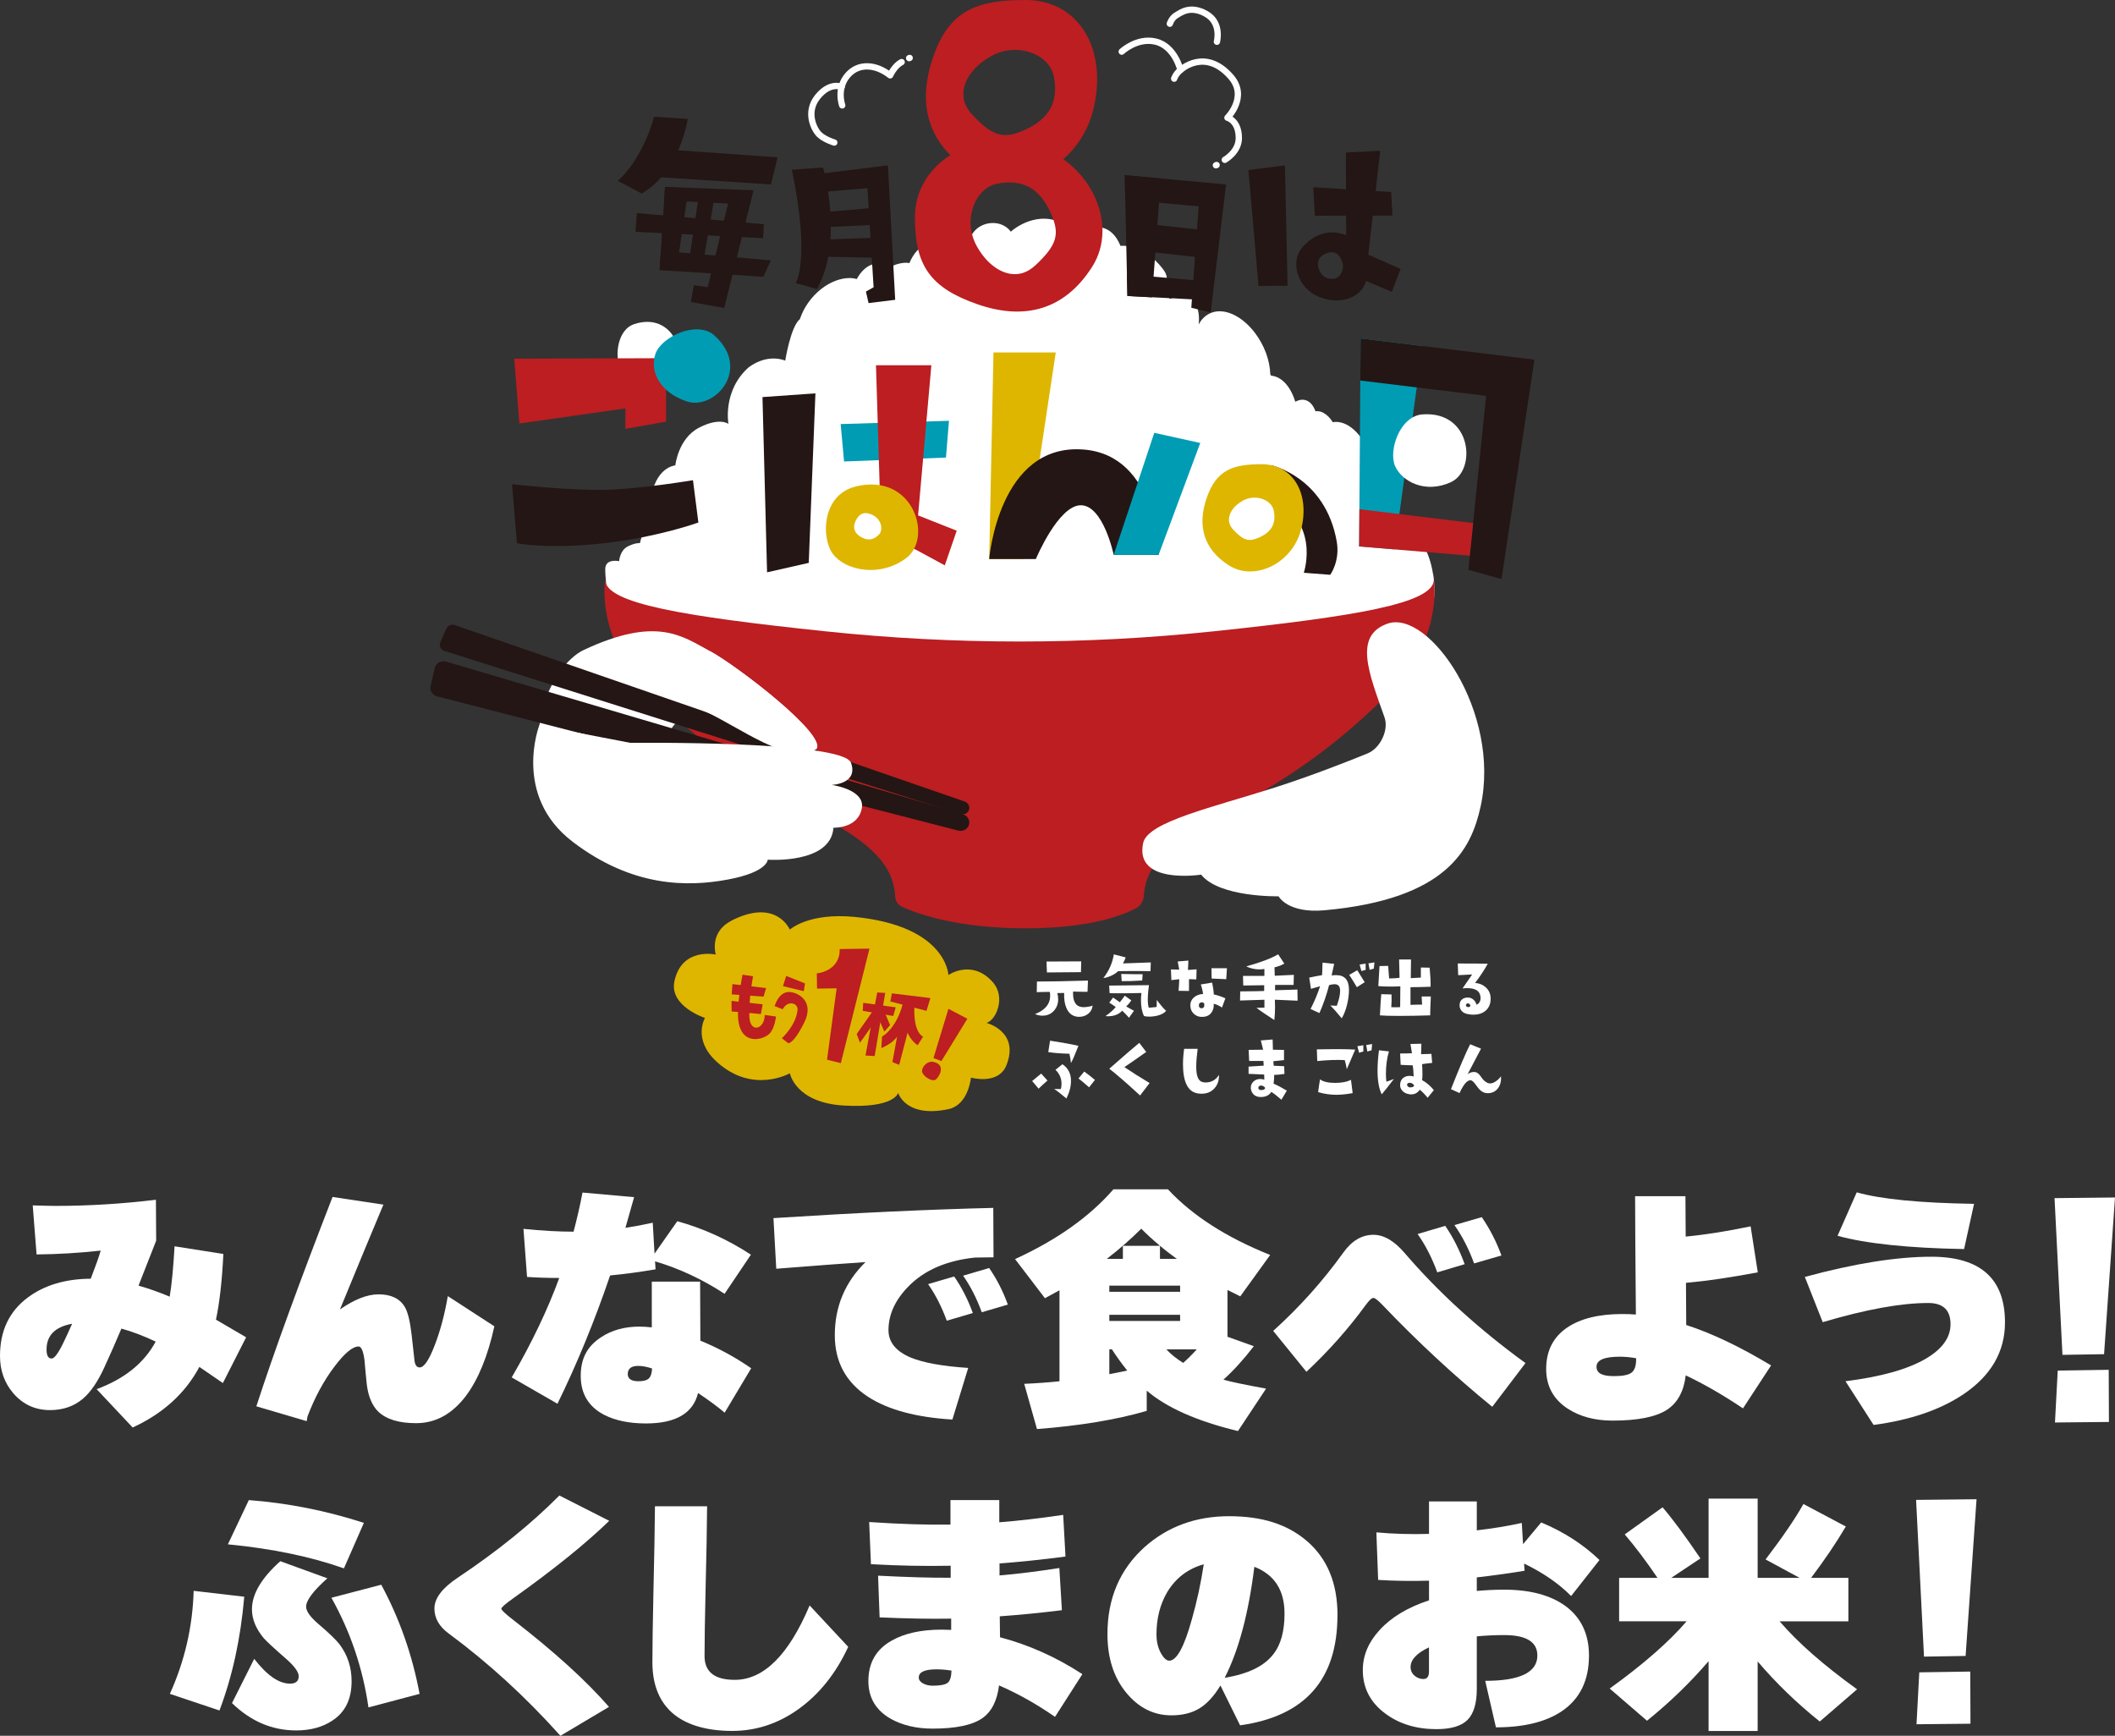
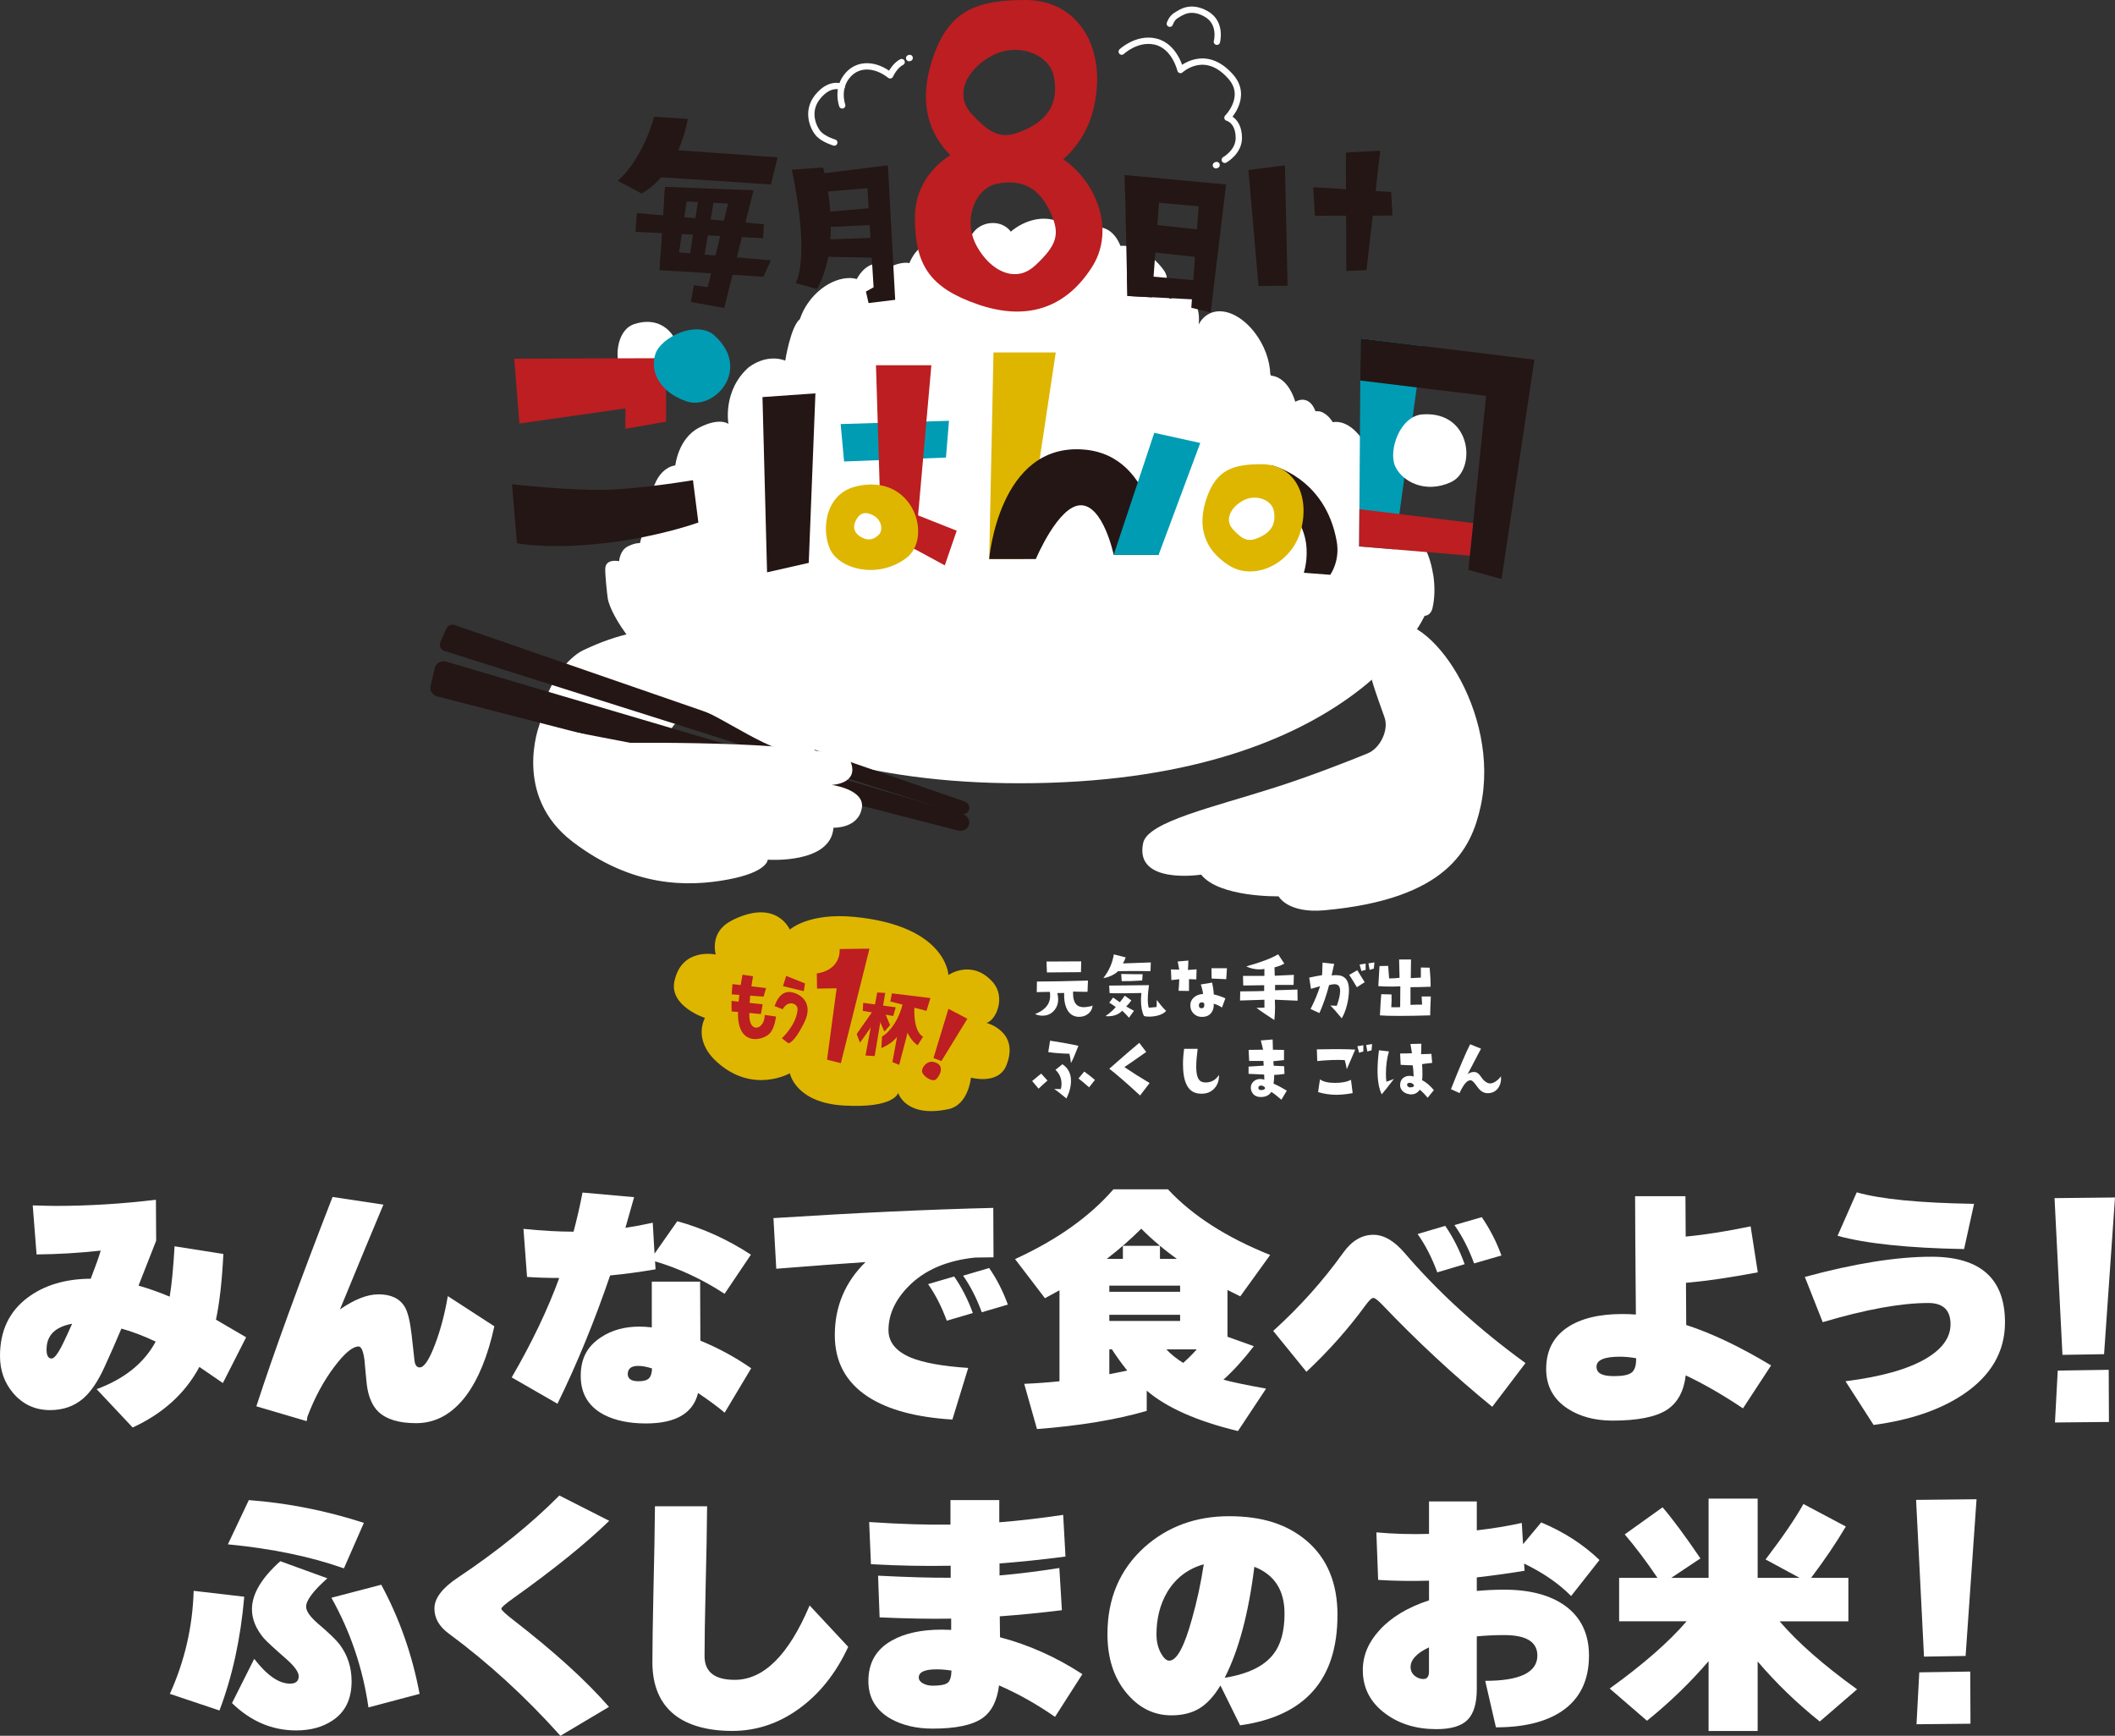
<svg xmlns="http://www.w3.org/2000/svg" id="_レイヤー_2" data-name="レイヤー 2" viewBox="0 0 595.76 488.94">
  <rect x="0" y="0" width="595.76" height="488.94" fill="#333333" stroke="none" />
  <defs>
    <style>
      .cls-1 {
        fill: #231614;
      }

      .cls-1, .cls-2, .cls-3, .cls-4, .cls-5 {
        stroke-width: 0px;
      }

      .cls-2 {
        fill: #009cb4;
      }

      .cls-3 {
        fill: #fff;
      }

      .cls-6 {
        fill: none;
        stroke: #fff;
        stroke-linecap: round;
        stroke-linejoin: round;
        stroke-width: 1.78px;
      }

      .cls-4 {
        fill: #bc1e21;
      }

      .cls-5 {
        fill: #deb600;
      }
    </style>
  </defs>
  <g id="_レイヤー_2-2" data-name=" レイヤー 2">
    <g id="_レイヤー_1-2" data-name=" レイヤー 1-2">
      <path class="cls-3" d="m403.67,161.74c-1.19-7.72-5.16-13.17-9.56-13.17-.42,0-.82.05-1.24.15-.38.1-.74.23-1.05.42,0,0-.02-.02-.05-.03.99-3.39.77-6.7-.65-9.19-.35-.6-.77-1.14-1.27-1.62-.08-.45-.2-.89-.33-1.3-.52-1.45-1.24-2.24-1.95-2.64,0-.13-.02-.27-.03-.38-.22-1.55-.57-3.12-1.1-4.66-2.11-6.27-6.15-10.48-10.09-10.48-.32,0-.63.03-.94.08-.7-1.17-1.59-2.06-2.61-2.62-.38-.22-.99-.48-1.72-.48-.15,0-.33,0-.53.03-.08-.22-.18-.45-.28-.67-1.04-2.26-2.57-2.59-3.39-2.59-.58,0-1.19.17-1.72.43-.1.07-.2.1-.3.15-1.3-4.26-3.76-7-6.67-7.34-.05,0-.12,0-.17-.02-.07-.13-.13-.28-.2-.42-.12-3.91-1.7-8.19-4.33-11.63-2.89-3.81-6.62-6.08-9.94-6.08-2.01,0-3.76.84-5.06,2.41-.33.42-.6.84-.8,1.25h-.03c.23-2.21-.07-4.28-.94-6-1.02-2.06-2.39-2.49-3.36-2.49-.63,0-1.29.18-1.87.52-.37.18-1.44.75-1.99.75h-.03c-1.47-1.84-1.44-2.11-1.27-2.96,0-.12.07-.23.07-.35.7-1.69.57-3.26-.42-4.65-.84-1.19-1.84-2.29-2.96-3.27-2.69-2.36-5.71-3.66-8.52-3.66-.25,0-.5,0-.75.03-.97-2.44-2.49-4.18-4.34-4.88-.6-.23-1.24-.35-1.89-.35-2.32,0-4.63,1.52-6.52,4.09-.05-.13-.08-.27-.12-.4-1.22-3.83-4.46-6.12-8.71-6.12-1.99,0-4.13.53-6.13,1.54-1.15.57-2.21,1.29-3.19,2.11-1.15-1.62-3.27-2.62-5.66-2.41-3.46.3-6.12,3.01-5.95,6.02.03.53.17,1.04.37,1.5-.35.25-.72.45-1.04.74-.4-.28-.84-.5-1.29-.67-.28-.1-.72-.22-1.25-.22-.79,0-1.5.27-2.11.79-.25-.08-.53-.13-.85-.13-.22,0-.45.03-.74.08-.32.08-.65.22-.99.32-.23-.79-.6-1.45-1.14-1.92-1.95-1.75-5.16-.3-7.18,3.26-.28.48-.5,1-.72,1.5-.28-.03-.55-.1-.84-.1-1.52,0-3.12.43-4.63,1.24-.45.25-.89.55-1.3.85-.2-.38-.43-.72-.74-1-1.95-1.75-5.18-.3-7.18,3.26-.05.07-.08.15-.12.23-.65-.17-1.32-.27-2.04-.27-2.57,0-5.4,1.07-7.92,3.02-2.84,2.21-5,5.26-6.08,8.54-2.62,2.12-4.13,11.71-4.13,11.71,0,0-4.65-2.21-10.24,1.82-7.5,6.62-5.76,15.99-5.76,15.99,0,0-2.49-1.95-8.34,1.1-5.85,3.06-6.62,10.59-6.62,10.59,0,0-5.8.37-6.95,10.04-.4,3.39,1.29,7.18,1.29,7.18,0,0-2.29.72-3.26,1.94-.72.89-1.04,2.74-1.04,2.74,0,0-1.24-.18-3.46.94s-2.41,4.14-2.41,4.14c0,0-3.91-.87-3.91,2.24-.05,1.49.47,6.68.72,8.34,1.6,8.84,29.39,51.98,115.99,51.98,93.35,0,114.09-47.17,114.09-47.17,1,0,1.89-.84,2.19-2.04.72-2.96.74-6.4.22-9.67l-.03-.03Z" />
-       <path class="cls-4" d="m403.89,163.28c0,6.72-22.24,10.36-62.04,14.55-36.34,3.83-73,3.83-109.34,0-39.82-4.19-62.04-7.84-62.04-14.55,0,0-2.87,16.51,12.55,31.9,15.42,15.39,29.41,24.91,48.05,34.7,17.16,9.02,20.65,15.66,21.1,22.77.08,1.2.79,2.27,1.89,2.77,4.16,1.9,15.51,6.07,34.82,6.07,17.93,0,27.24-3.59,31.06-5.63,1.27-.67,2.14-1.94,2.24-3.36.48-7.05,4.04-13.67,21.1-22.62,18.65-9.79,32.63-19.32,48.05-34.7,15.42-15.39,12.55-31.9,12.55-31.9h0Z" />
      <path class="cls-1" d="m196.72,147.17l-1.52-11.91s-14.75,2.49-24.75,2.72-26.22-1.57-26.22-1.57l1.39,16.61s8.87,1.79,24.5,0c15.61-1.79,26.62-5.85,26.62-5.85h-.02Z" />
      <path class="cls-3" d="m178.57,91.33c-5.06,1.7-5.7,10.36-3.19,13.47,2.51,3.12,8.52,4.56,13.72.37s.67-17.61-10.53-13.85v.02Z" />
      <polygon class="cls-4" points="187.63 100.89 144.84 101.04 146.31 119.3 176.17 115.04 176.17 120.79 187.63 118.77 187.63 100.89" />
      <path class="cls-2" d="m201.3,94.54c-4.95-4.46-15.04.37-16.66,5.1-1.62,4.73.85,10.69,8.72,13.4,7.87,2.71,18.43-8.99,7.94-18.48v-.02Z" />
      <polygon class="cls-1" points="214.78 111.85 229.69 110.8 227.81 158.55 216.07 161.21 214.78 111.85" />
      <polygon class="cls-2" points="236.8 119.45 237.76 129.99 266.46 128.89 267.31 118.53 236.8 119.45" />
      <polygon class="cls-4" points="246.75 102.88 262.35 102.88 257.76 154.76 248.17 149.51 246.75 102.88" />
      <polygon class="cls-4" points="253.93 143.33 269.49 149.49 266.13 159.25 248.17 149.51 253.93 143.33" />
      <path class="cls-5" d="m241.08,137.03c-9.62,2.32-9.84,14.49-6.45,19.03s13.07,6.8,20.64,1.14c7.59-5.65,2.11-24.13-14.2-20.18l.02.02Z" />
      <path class="cls-3" d="m242.18,151.05c-1.65-1.09-2.17-2.82-.79-5s3.33-1.57,4.66-.85c1.82.99,2.46,2.96,2.11,4.31-.12.48-.35.89-.7,1.2-1.62,1.54-3.29,1.64-5.28.33Z" />
      <polygon class="cls-5" points="279.85 99.27 297.39 99.27 288.62 157.46 278.64 157.46 279.85 99.27" />
      <path class="cls-1" d="m278.64,157.46s2.67-32.68,26.55-30.84c20.94,1.62,21.19,29.67,21.19,29.67h-12.67s-2.92-13.97-9.26-13.97-12.67,15.15-12.67,15.15h-13.15v-.02Z" />
      <polygon class="cls-2" points="325.14 121.92 338.09 124.78 326.36 156.29 313.7 156.29 325.14 121.92" />
      <path class="cls-1" d="m358.04,131.03s15.31,3.33,18.5,21.52c.97,5.56-1.84,9.36-1.84,9.36l-7.44-.57s5.18-15.22-10.61-21.67l1.4-8.66-.02.02Z" />
      <path class="cls-5" d="m355.32,130.75c8.96,0,13.73,8.37,11.19,18.35-2.46,9.67-13.15,14.74-20.35,10.16s-8.96-11.25-6.23-19.08c2.72-7.84,7.4-9.42,15.37-9.42h.02Z" />
      <path class="cls-3" d="m357.78,141.92c.55.58.9,1.25,1.04,2.01.67,3.54-.65,5.91-4.14,7.47-2.92,1.3-4.43.85-7.27-2.17-.99-1.05-1.39-2.22-1.19-3.49.27-1.75,1.72-3.51,3.86-4.7,2.92-1.62,6.17-.75,7.7.89h0Z" />
      <polygon class="cls-2" points="383.26 95.34 400.67 97.46 392.81 154.76 382.84 153.92 383.26 95.34" />
      <polygon class="cls-1" points="383.26 95.34 432.21 101.31 422.96 163.1 413.62 160.51 418.61 111.51 383.17 107.19 383.26 95.34" />
      <polygon class="cls-4" points="382.92 143.43 382.84 153.92 414.02 156.53 414.97 147.34 382.92 143.43" />
      <path class="cls-3" d="m408.72,135.81c-7.22,3.31-13.73-.12-15.72-4.46-1.99-4.33,1.29-14.14,7.64-14.62,14.04-1.07,15.32,15.77,8.09,19.06v.02Z" />
      <path class="cls-4" d="m288.93,0c-13.52,0-21.44,2.69-26.05,15.96-4.61,13.27-1.65,24.56,10.56,32.33,12.2,7.77,30.31-.8,34.47-17.19,4.29-16.91-3.81-31.1-18.98-31.1Zm-.43,36.66c-5.9,2.62-8.91,1.72-14.65-4.38-1.99-2.11-2.79-4.48-2.39-7.02.55-3.54,3.46-7.08,7.79-9.47,5.91-3.27,12.41-1.52,15.52,1.8,1.1,1.17,1.8,2.52,2.09,4.03,1.35,7.12-1.3,11.9-8.37,15.05l.02-.02Z" />
      <path class="cls-4" d="m290.44,40.67c-16.91-4.29-32.73,5.45-32.73,20.62,0,13.52,4.34,19.78,17.61,24.41,13.27,4.61,24.56,1.65,32.33-10.56,7.77-12.2-.8-30.31-17.19-34.47h-.02Zm1.19,34.07c-2.11,1.99-4.48,2.79-7.02,2.39-3.54-.55-7.08-3.46-9.47-7.79-3.27-5.91-1.52-12.41,1.8-15.52,1.17-1.1,2.52-1.8,4.03-2.09,7.12-1.35,11.9,1.3,15.05,8.37,2.62,5.9,1.72,8.91-4.38,14.65l-.02-.02Z" />
      <polygon class="cls-1" points="316.82 49.34 326.98 50.28 324.51 83.76 317.57 83.38 316.82 49.34" />
      <polygon class="cls-1" points="322.17 62.98 338.53 64.76 338.76 72.6 322.39 70.8 322.17 62.98" />
      <polygon class="cls-1" points="316.82 49.34 345.36 51.96 341.03 88.02 335.57 86.69 337.64 58.13 316.97 56.23 316.82 49.34" />
      <polygon class="cls-1" points="317.44 77.28 317.57 83.38 336.49 84.35 336.87 78.98 317.44 77.28" />
      <polygon class="cls-1" points="351.66 47.89 361.95 46.58 362.69 80.49 354.5 80.54 351.66 47.89" />
      <polygon class="cls-1" points="369.92 52.73 370.37 60.77 392.23 60.72 391.86 54.09 369.92 52.73" />
      <polygon class="cls-1" points="379.11 42.98 388.79 42.46 384.91 76.08 379.23 76.33 379.11 42.98" />
-       <polygon class="cls-1" points="382.87 70.63 394.52 75.76 392.05 82.21 380.82 77.46 382.87 70.63" />
-       <path class="cls-1" d="m385.03,78.05c.7-5.11-.03-8.89-4.81-11.33s-9.81-1.22-13.38,2.97c-3.58,4.21-1.29,11.5,4.7,13.94,6.17,2.51,12.7.15,13.48-5.58h.02Zm-13.63-2.59c-.53-1.87.18-3.48,2.59-4.23s3.48.94,4.01,2.32c.74,1.89-.07,3.76-1.17,4.54-.4.28-.84.43-1.29.45-2.17.12-3.49-.89-4.14-3.11v.02Z" />
      <path class="cls-1" d="m184.25,32.88l9.49.62s-2.11,14.65-12.98,21.02l-6.73-3.59s6.62-5.33,10.24-18.05h-.02Z" />
      <polygon class="cls-1" points="188.35 42.14 219.03 44.33 217.17 51.95 184.79 49.84 188.35 42.14" />
      <polygon class="cls-1" points="187.33 52.65 185.81 76.06 190.49 76.38 193.96 53.08 187.33 52.65" />
      <polygon class="cls-1" points="187.33 52.65 212.26 53.6 204 86.75 194.6 85.06 195.45 80.35 199.36 80.89 205.09 57.34 187.08 56.44 187.33 52.65" />
      <polygon class="cls-1" points="179.38 60.02 215.18 63.16 214.93 67.09 179.02 65.3 179.38 60.02" />
      <polygon class="cls-1" points="197.02 53.97 201.48 54.25 197.91 74.94 193.91 74.69 197.02 53.97" />
      <polygon class="cls-1" points="186.16 70.65 217.14 73.34 215.03 77.96 185.81 76.06 186.16 70.65" />
      <path class="cls-1" d="m223.04,47.8l8.81-.62s5.91,20.7-1.74,34.24l-5.97-1.69s4.24-6.53-1.1-31.93Z" />
      <polygon class="cls-1" points="226.03 49.56 250.1 46.57 252.16 84.45 244.66 85.37 243.92 82.12 246.08 80.92 244.34 53 228.11 54.37 226.03 49.56" />
      <polygon class="cls-1" points="230.87 59.87 246.18 58.53 246.08 63.33 230.94 64.06 230.87 59.87" />
      <polygon class="cls-1" points="230.22 67.55 247.21 66.94 247.11 72.6 230.34 72.27 230.22 67.55" />
      <path class="cls-3" d="m189.05,205.34c-3.84,6.38,5.56,14.29,5.56,14.29l-43.29-2.89s-.82-1.77.62-12.41c1.62-12.05,8.29-19.27,12.4-21.2,20.62-9.69,27.79-3.98,35.64.28,7.85,4.26,33.63,24.01,29.78,27.74-3.84,3.73-25.56-6.02-29.51-8.05-3.94-2.06-8.61-2.06-11.19,2.26Z" />
      <path class="cls-1" d="m273.03,227.54h0c0-.79-.53-1.5-1.32-1.77l-143.56-49.68c-.97-.33-2.02.1-2.42.99l-1.7,3.83c-.43.99.12,2.12,1.19,2.46l145.25,45.93c1.27.4,2.57-.48,2.57-1.75Z" />
      <path class="cls-3" d="m199.96,183.4c7.87,4.26,34.17,24.63,29.78,27.74-6.83,4.83-22.07-6.65-30.81-10.59-2.36-1.07-5.63-2.21-5.63-2.21" />
      <path class="cls-1" d="m271.24,229.36l-145.53-42.98c-1.42-.42-2.91.38-3.22,1.75l-1.2,5.15c-.3,1.27.52,2.54,1.84,2.87l146.75,37.8c1.24.32,2.51-.28,2.97-1.39h0c.55-1.3-.2-2.77-1.62-3.19l.02-.02Z" />
      <path class="cls-3" d="m161.26,237.08c16.98,12.97,32.62,12.75,43.81,10.66,11.19-2.09,11.19-5.58,11.19-5.58,0,0,17.79,1.3,18.51-9.01,0,0,7.03.3,8-5.58.87-5.23-8.5-6.48-8.5-6.48,0,0,7.54-.22,5.46-6.2-2.17-6.32-62.19-5.65-62.19-5.65l-25.63-4.93s-7.64,19.78,9.34,32.75v.02Z" />
      <path class="cls-3" d="m385.29,212.19c3.49-1.44,5.97-6.55,4.71-10.11-4.46-12.6-8.77-23.04.87-26.42,11.56-4.04,32.05,24.93,26.18,51.58-2.64,11.98-9.47,26.05-43.98,29.17-10.38.94-12.92-3.94-12.92-3.94,0,0-16.66.37-21.81-6.1,0,0-18.95,2.97-16.32-8.96,1.32-5.97,20.05-10.11,37.18-15.61,10.29-3.31,20-7.12,26.12-9.62h-.03Z" />
      <path class="cls-6" d="m235,40.15s-2.76-.82-4.24-2.27-3.93-6.33-.42-10.63,6.73-2.77,6.73-2.77" />
      <path class="cls-6" d="m237.24,29.69s-1.79-4.85,1.7-8.67c2.92-3.21,7.62-3.06,11.8.2,0,0,1.2-2.71,3.24-3.73" />
      <line class="cls-6" x1="256.09" y1="16.37" x2="256.24" y2="16.32" />
      <path class="cls-6" d="m315.97,14.54s4.26-4.03,9.47-2.84c5.5,1.25,7.08,8.02,7.08,8.02,0,0,6.87-6.43,14.17,1.89,5,5.68-.94,11.55-.94,11.55,0,0,3.19.74,3.21,5.71,0,3.96-3.96,6.15-3.96,6.15" />
      <path class="cls-6" d="m329.52,6.68s.5-1.59,1.77-2.34,3.96-2.96,8.45-.43,3.04,7.85,3.04,7.85" />
-       <path class="cls-6" d="m330.74,22.16s.37-1.27,1.79-2.46" />
      <path class="cls-6" d="m342.7,46.48s.05,0-.2.07" />
      <path class="cls-5" d="m205.94,259.37c12.78-6.55,16.53,2.49,16.53,2.49,0,0,5.25-4.86,18.28-3.58,25.95,2.56,26.4,16.36,26.4,16.36,0,0,6.63-4.59,12.48,1.99,3.78,4.24.97,10.69-1.72,11.51,0,0,9.39,2.41,5.58,11.93-2.27,5.66-9.99,3.48-9.99,3.48,0,0-.65,7.7-6.4,8.89-12.05,2.52-14.1-4.59-14.1-4.59,0,0-.99,4.39-15.32,3.56-13.65-.79-15.19-9.09-15.19-9.09,0,0-10.49,6.02-20.64-3.27-6.85-6.28-3.27-12.31-3.27-12.31,0,0-10.08-3.27-8.61-10.31,2.04-9.71,11.65-7.55,11.65-7.55,0,0-1.92-6.27,4.33-9.47v-.02Z" />
      <polygon class="cls-4" points="226.76 277.02 226.41 279.2 220.55 277.78 221.46 274.89 226.76 277.02" />
      <path class="cls-4" d="m218.21,283.4s1.15-4.33,4.46-3.96c2.12.23,6.9,2.57,3.83,8.69-3.07,6.12-4.48,5.71-4.48,5.71l-1.8-1.39s3.96-3.51,4.44-7.94c.22-1.92-2.72-2.96-4.19-.22l-2.29-.89.03-.02Z" />
      <path class="cls-4" d="m235.68,278.39l-5.53.08-.07-4.29s6.55-.5,6.45-6.85l8.39-.12-8.07,32.26-3.89-.97,2.71-20.12h.02Z" />
      <path class="cls-4" d="m262.94,299.12c3.48.77,1.82,3.93.74,4.9s-4.04-1.05-3.96-2.39,1.62-2.86,3.22-2.51Z" />
      <polygon class="cls-4" points="262.94 298.04 265.19 298.87 272.49 286.96 267.16 284.17 262.94 298.04" />
      <polygon class="cls-4" points="243.02 284.74 243.15 282.48 252.31 283.75 251.61 286.19 243.02 284.74" />
      <polygon class="cls-4" points="247.1 279.56 249.35 279.69 246.38 297.47 243.8 297.32 246.38 283.4 247.1 279.56" />
      <polygon class="cls-4" points="247.88 285.72 242.25 293.71 241.31 291.27 246.59 283.75 247.88 285.72" />
      <polygon class="cls-4" points="246.76 285.27 248.65 283.87 250.72 288.75 249.12 290.57 246.76 285.27" />
      <polygon class="cls-4" points="251.24 279.81 250.79 282.1 260.98 284.74 262.08 281.14 251.24 279.81" />
      <path class="cls-4" d="m254.21,282.98l3.33.87s-2.89,6.98-6.4,9.74c-1.2.94-2.87,1.65-2.87,1.65l.18-3.26s1.37-.67,2.97-2.86c2.09-2.84,2.79-6.15,2.79-6.15h0Z" />
      <polygon class="cls-4" points="254.6 281.76 257.89 282.3 253.29 299.94 251.37 299.17 254.6 281.76" />
      <path class="cls-4" d="m254.53,282.1l3.14-.07s-.97,8.15,2.34,9.98l-1.52,2.41s-5.01-2.84-3.96-12.31h0Z" />
      <polygon class="cls-4" points="206.11 280.09 206.31 277.2 215.8 278.32 215.08 280.73 206.11 280.09" />
      <polygon class="cls-4" points="206.08 284.9 206.06 281.93 214.83 282.9 214.33 285.64 206.08 284.9" />
      <path class="cls-4" d="m209.15,274.54l2.97.47s-1.25,6.35-1.04,11.43c.2,4.61,4.26,3.59,4.34-.55l3.16.45s-.27,3.02-1.69,4.68-7.4,3.69-8.77-2.69c-.9-4.21,1.04-13.77,1.04-13.77l-.02-.02Z" />
      <path class="cls-3" d="m307.77,283.23c-.07.94-.48,1.72-1.25,2.34-.72.57-1.55.85-2.54.85-.27,0-.5,0-.7-.05-1.35-.22-2.34-1.07-2.94-2.56-.47-1.15-.65-2.52-.58-4.11.1,0,.03,0-.2,0s-.53.02-.87.02h-.87c.17.6.25,1.19.25,1.75,0,1.3-.42,2.39-1.24,3.29-.82.89-1.89,1.34-3.19,1.34-.69,0-1.39-.15-2.09-.45,2.84-1.12,4.26-2.82,4.26-5.1,0-.37-.03-.74-.08-1.15-1.45,0-2.69.03-3.69.07l.05-2.99c3.34,0,8.14-.08,14.37-.27l-.12,3.16c-1.57,0-2.92,0-4.06-.07,0,.15-.02.33-.02.57,0,2.56,1,3.84,3.02,3.84.3,0,.72-.05,1.27-.13.63-.1,1.04-.22,1.2-.35h.02Zm-3.21-12.41l-.07,3.02-9.59.08-.12-3.07,9.77-.05v.02Z" />
      <path class="cls-3" d="m324.16,271.1l-.08,2.44c-4.06-.03-7.12-.02-9.17.02-.35.43-.99.85-1.9,1.29-.87.38-1.6.6-2.21.65,1.6-2.06,2.57-4.26,2.94-6.67l3.34.85c-.18.58-.43,1.15-.77,1.7l7.85-.28Zm-4.75,13.63l-1.39,1.95c-.4-.47-1.04-1.14-1.9-1.99-.99,1.05-2.31,1.57-3.98,1.57-.28,0-.53,0-.74-.05,1.12-.77,2.09-1.6,2.89-2.54-.5-.37-1.1-.79-1.82-1.24l1.07-1.44c.79.57,1.42,1,1.9,1.32.6-.75,1.07-1.35,1.39-1.84l1.85,1.32c-.37.57-.85,1.14-1.45,1.72l2.16,1.19.02.02Zm9.07,0c-.43.55-1.17.99-2.21,1.29-.84.23-1.7.35-2.61.35-.62,0-1.09-.07-1.42-.18-.57-1.17-.85-2.66-.85-4.46,0-.74.05-1.4.13-2.02-2.62.07-4.76.08-6.4.08-1.07,0-1.92,0-2.56-.05l-.13-2.12,11.21-.12-.18,1.5c-.1.92-.15,1.75-.15,2.49,0,.95.08,1.74.27,2.36.27,0,1-.07,2.22-.2l.05-1.99c.99,1.35,1.85,2.37,2.61,3.07h.02Zm-6.62-10.31l-.12,1.75-.65.05c-1.94.13-3.66.18-5.13.15l-.13-2.02c2.91.07,4.93.08,6.03.07h0Z" />
      <path class="cls-3" d="m337.06,273.06l-.08,2.82-2.06-.07v3.33l-2.94-.05c.1-1.2.17-2.29.2-3.26-1.15.15-1.89.23-2.22.25l-.13-3.01,2.34.05-.43-2.29,3.01-.25-.12,2.64,2.44-.18v.02Zm8.1,8.17l-.94,2.57c-.92-.6-1.7-.94-2.34-1.04.08.92-.12,1.72-.6,2.42-.65.94-1.7,1.35-3.12,1.24-.74-.07-1.37-.37-1.92-.9-.62-.6-.92-1.35-.94-2.24-.03-.9.28-1.65.94-2.27s1.52-.95,2.64-1.04c-.07-.7-.27-1.59-.63-2.67l3.19-.52c.25,1.19.42,2.29.47,3.33,1.07.23,2.16.6,3.27,1.1l-.02.02Zm-5.93,2.01c.08-.6-.15-.9-.72-.9-.5.05-.79.3-.8.77-.03.45.12.74.45.85.1.03.22.05.32.05.43,0,.69-.25.77-.77h-.02Zm6.38-10.51l-.2,3.09c-1.3-.05-2.67-.1-4.11-.18l-.05-2.91h4.36Z" />
      <path class="cls-3" d="m365.53,281.88l-6.42-.28c.03.7.05,1.39.05,2.04,0,1.32-.07,2.56-.2,3.69-2.31-1.49-3.98-2.62-5.03-3.43l2.24-.07v-2.22l-6.87.22.05-2.57c3.68-.03,5.93-.07,6.75-.12v-1.62l-5.9.08-.07-2.71h6.03v-1.95c-.45.07-.9.12-1.35.12-1.35,0-2.62-.28-3.76-.84,4.08-1.14,7.08-2.27,8.99-3.41l1.72,2.61c-.63.4-1.55.77-2.76,1.07l.08,2.36,5.38-.25-.08,2.84h-5.2l-.02,1.5,6.3-.2.05,3.12v.02Z" />
      <path class="cls-3" d="m377.94,286.84c-1.37-1.67-2.44-2.87-3.21-3.61.3,0,.9.03,1.82.08.63-1.7.94-3.11.94-4.21,0-.25-.02-.48-.07-.67-.15-.84-.7-1.24-1.65-1.19-.35,0-.8.1-1.39.25-.67,2.64-1.57,5.26-2.71,7.87l-2.51-1.14c1.05-2.04,1.95-4.18,2.69-6.42-.72.22-1.57.47-2.57.74l-.5-3.16c1.29-.28,2.49-.52,3.63-.7l.13-3.53,3.27.35-.72,3.26c.48-.07.92-.08,1.3-.08,2.39,0,3.59,1.4,3.59,4.14,0,1.29-.18,2.67-.53,4.14-.38,1.55-.89,2.84-1.5,3.86h-.02Zm6.48-10.18c-.33.23-1.07.7-2.21,1.42-1.07-1.77-1.77-2.94-2.16-3.48l2.27-1.3,2.09,3.36Zm.27-3.46c-.45.08-.85.22-1.19.35l-.52-1.85,1.7-.27v1.77Zm2.47-2.11l-.18,1.77c-.43.08-.82.22-1.17.35l-.35-1.85,1.7-.27Z" />
      <path class="cls-3" d="m403.04,280.68c-.12,2.54-.18,4.33-.18,5.33-3.34.1-6.22.15-8.66.15-2.59,0-4.41-.05-5.5-.15.13-2.84.27-4.83.38-5.97l2.89.08c.05.99.02,2.19-.07,3.59.5,0,.92.02,1.3.02.5,0,.9,0,1.2-.05l.05-5.85c-1.04.05-1.99.07-2.87.07-1.25,0-2.36-.05-3.33-.13l.33-5.65,2.44-.05.27,3.54c1.32-.03,2.29-.08,2.94-.18l-.13-5.16h3.36l-.07,5.25c1.59-.07,2.54-.12,2.84-.15v-2.84l2.47.05c.2,2.12.28,3.68.28,4.65,0,.3,0,.53-.02.72-2.44.08-4.33.13-5.65.12v4.98c1.22-.05,2.31-.07,3.27-.07l-.13-2.29h2.56Z" />
-       <path class="cls-3" d="m419.9,281.26c0,1.5-.5,2.67-1.49,3.49-.89.72-2.02,1.07-3.41,1.07-.6,0-1.2-.07-1.79-.22-.67-.15-1.2-.47-1.57-.94-.33-.43-.5-.92-.5-1.49,0-.74.23-1.29.7-1.67s1.07-.55,1.84-.5c.42.03.82.18,1.2.45.5.37.84.87,1,1.52.33-.05.6-.25.84-.62.22-.37.33-.74.33-1.14,0-1.92-1.25-2.87-3.76-2.87-.4,0-.85.03-1.32.08l2.71-3.93c-1.5.08-2.82.15-3.93.2l-.12-3.29c4.14,0,6.97.02,8.45.07-.89,1.62-2.07,3.43-3.56,5.4,1.2.1,2.22.53,3.06,1.3.87.82,1.3,1.84,1.3,3.04v.03Zm-5.7,2.07c-.13-.47-.37-.7-.72-.7-.17,0-.3.07-.42.18s-.15.25-.12.4c.05.25.22.42.53.47.22,0,.4-.02.53-.12.13-.08.2-.17.18-.25v.02Z" />
      <path class="cls-3" d="m295.05,304.37c-1.02.9-1.85,1.65-2.49,2.29l-1.82-2.16,2.54-2.09,1.77,1.95Zm8.72-9.77c-.94,2.44-1.64,4.04-2.09,4.83-.17-1.27-.32-2.14-.45-2.61-2.51-.07-4.49-.22-5.95-.47l.5-3.21c3.48.53,6.15,1.02,7.99,1.45Zm-3.36,14.84c-1.6-1.35-2.76-2.26-3.48-2.69.58,0,1.22.02,1.9.02.12-.48.18-.99.18-1.49,0-1.54-.57-2.84-1.7-3.93l1.95-1.57c1.62,1.07,2.42,2.62,2.42,4.68,0,1.59-.43,3.24-1.29,4.96v.02Zm8.02-5.25l-1.65,2.09c-1.52-1.34-2.52-2.16-2.99-2.49l1.62-1.95c1.05.75,2.06,1.54,3.02,2.36Z" />
      <path class="cls-3" d="m323.81,305.09l-2.67,3.49c-3.53-3.27-6.42-5.78-8.67-7.54,4.18-3.66,6.98-6.1,8.45-7.29l1.95,2.57c-3.24,2.29-5.3,3.71-6.15,4.26,2.26,1.52,4.61,3.02,7.08,4.48v.02Z" />
      <path class="cls-3" d="m343.36,302.8c.07,1.47-.35,2.71-1.24,3.73-.92,1.04-2.14,1.55-3.66,1.55-.4,0-.82-.03-1.25-.12-2.64-.52-3.98-3.26-3.98-8.19,0-1.32.1-2.76.32-4.34h3.81c-.27,2.11-.4,3.78-.4,5.03,0,2.62.58,4.06,1.77,4.33.28.08.57.12.87.12,1.59,0,2.84-.7,3.74-2.09l.02-.02Z" />
      <path class="cls-3" d="m362.45,307.26l-1.5,2.51c-1.2-1.04-2.14-1.77-2.82-2.21-.63.97-1.64,1.45-2.96,1.45-1.49,0-2.41-.69-2.77-2.04-.05-.22-.07-.42-.07-.6,0-.67.25-1.25.75-1.72.5-.48,1.14-.72,1.92-.72.37,0,.75.07,1.14.2-.03-.72-.05-1.2-.05-1.45l-4.39-.2v-2.04l4.26-.27-.08-1.32h-4.01l-.15-3.12,4.08-.05-.65-2.61,3.33-.27.08,2.89,3.12.05v2.87c-.6.05-1.6.15-3.01.32.07.53.1.97.12,1.27l2.94.13.08,2.17c-1.2.18-2.16.28-2.89.28,0,.75-.05,1.57-.18,2.47,1.07.45,2.31,1.1,3.74,1.97l-.02.02Zm-6.48-1.24c-.37-.23-.72-.3-1.04-.2-.33.1-.48.32-.47.63,0,.4.28.6.84.6.25,0,.5-.05.72-.15.22-.1.33-.23.33-.4s-.13-.33-.38-.48h0Z" />
      <path class="cls-3" d="m381.74,295.66l-2.37,5.51c-.18-1.05-.37-1.9-.58-2.56-2.17-.12-4.75-.03-7.74.27l-.12-3.29c5.3-.1,8.89-.08,10.81.07h0Zm-.72,12.25c-1.75.32-3.27.47-4.59.47-1.72,0-3.43-.25-5.13-.74.15-1.29.33-2.49.53-3.61.89.67,2.29,1,4.21,1s3.38-.28,4.51-.87l.47,3.74Zm3.01-11.71c-.43.08-.84.22-1.19.35l-.5-1.85,1.69-.27v1.77h0Zm2.47-2.11l-.15,1.77c-.45.08-.85.22-1.19.35l-.33-1.85,1.69-.27h-.02Z" />
      <path class="cls-3" d="m392.68,303.87c-1.5,1.97-2.66,3.43-3.46,4.38-.79-1.54-1.19-3.78-1.19-6.7,0-1.67.13-3.58.4-5.71l2.81.32c-.57,1.92-.85,4.04-.85,6.37,0,.79.05,1.5.13,2.16.5-.13,1.22-.4,2.16-.79v-.02Zm11.21,3.21l-1.75,2.14c-.92-1.1-1.65-1.85-2.24-2.27-.17.32-.43.6-.8.85-.48.32-1.02.47-1.62.47-.17,0-.33,0-.5-.05-.85-.12-1.52-.45-1.99-1-.45-.5-.65-1.09-.6-1.72.03-.79.32-1.42.85-1.85.5-.4,1.1-.6,1.84-.6.37,0,.75.07,1.12.18-.03-1.2-.12-2.24-.25-3.14-1.79-.05-2.92-.1-3.41-.15l-.15-3.19c1.2,0,2.31-.02,3.34-.07l-.43-2.61,3.07-.07c0,1.2-.03,2.17-.08,2.94l2.91-.08.22,2.54c-.92.07-1.87.2-2.84.35.13,2.17.13,3.68,0,4.51,1.2.63,2.32,1.59,3.33,2.84v-.02Zm-5.61-1.25c.03-.17-.07-.33-.28-.5s-.47-.28-.72-.32c-.22-.03-.42,0-.62.08s-.3.25-.3.47.1.38.3.55c.2.15.45.22.74.18.55-.05.85-.2.9-.47h-.02Z" />
      <path class="cls-3" d="m422.81,303.13c.1,1.37-.18,2.51-.85,3.41-.72.95-1.72,1.42-3.02,1.39-.79-.03-1.5-.35-2.12-.97-.22-.2-.65-.77-1.35-1.7-.47-.62-.87-.94-1.2-.97-.97-.07-2.02,1.14-3.14,3.61l-2.42-1.1c2.44-6.18,4.24-10.39,5.4-12.65l3.07,1.24-3.79,7.22c.53-.43,1.12-.65,1.75-.65.25,0,.47.03.65.08.48.17.97.63,1.47,1.39.5.77,1.1,1.3,1.79,1.62.22.08.43.13.7.13.53,0,1.12-.23,1.75-.7.52-.37.97-.84,1.35-1.37l-.03.03Z" />
    </g>
    <g>
      <path class="cls-3" d="m9.22,339.54c3.36.1,5.52.14,6.48.14,9.26,0,18.67-.58,28.22-1.73l.07,11.52-4.97,12.67c2.88.82,5.81,1.85,8.78,3.1.58-3.46,1.03-8.18,1.37-14.18l13.75,2.16c-.38,7.63-1.08,13.8-2.09,18.5,1.1.62,3.94,2.28,8.5,4.97l-6.55,12.89c-2.35-1.63-4.56-3.14-6.62-4.54-3.98,7.44-10.25,13.13-18.79,17.06l-10.15-10.8c7.82-2.88,13.37-7.34,16.63-13.39-3.31-1.58-6.53-2.81-9.65-3.67-1.49,3.55-3.12,7.26-4.9,11.12-1.78,3.86-3.74,6.73-5.9,8.6-2.54,2.16-5.64,3.24-9.29,3.24-4.18,0-7.63-1.58-10.37-4.75-2.5-2.93-3.74-6.43-3.74-10.51,0-7.06,2.59-12.53,7.78-16.42,4.66-3.5,10.58-5.28,17.78-5.33,1.34-3.46,2.28-6.1,2.81-7.92-6.1.67-12.12,1.03-18.07,1.08l-1.08-13.82Zm11.09,33.34c-4.8.86-7.2,3.29-7.2,7.27,0,1.68.48,2.52,1.44,2.52.77,0,1.87-1.49,3.31-4.46.72-1.49,1.54-3.26,2.45-5.33Z" />
      <path class="cls-3" d="m139.25,373.6c-1.83,8.35-4.49,14.88-7.99,19.58-3.89,5.14-8.57,7.7-14.04,7.7-4.9,0-8.47-1.1-10.73-3.31-1.68-1.68-2.74-4.2-3.17-7.56-.24-2.3-.46-4.61-.65-6.91-.34-2.54-.89-3.82-1.66-3.82-1.68,0-3.94,1.87-6.77,5.62-3.02,3.98-5.57,8.69-7.63,14.11l-.22,1.3-14.18-4.18c4.94-15.22,12.1-34.87,21.46-58.97l14.33,2.16c-2.83,6.72-6.91,16.56-12.24,29.52,4.08-2.83,7.7-4.25,10.87-4.25,3.55,0,6.02,1.2,7.42,3.6.82,1.39,1.44,3.91,1.87,7.56.29,2.54.58,5.11.86,7.7.19,1.15.67,1.73,1.44,1.73,1.25,0,2.69-2.16,4.32-6.48,1.54-4.03,2.74-8.57,3.6-13.61l13.1,8.5Z" />
      <path class="cls-3" d="m184.68,357.54c-4.46.77-8.74,1.34-12.82,1.73-4.37,12.82-9.31,24.87-14.83,36.14l-12.89-7.42c5.66-9.74,10.13-19.08,13.39-28.01-3.26,0-6.29-.1-9.07-.29l-1.01-13.54c5.18.53,9.89.79,14.11.79,1.01-3.79,1.85-7.46,2.52-11.02l14.54,1.3c-.91,3.26-1.73,6.14-2.45,8.64,2.5-.38,5.06-.86,7.7-1.44l.5,8.71,6.41-9.14c7.3,2.02,14.21,5.16,20.74,9.43l-7.42,11.02c-6.24-4.08-12.77-7.13-19.58-9.14l.14,2.23Zm26.93,27.86l-7.49,12.53c-1.78-1.54-4.27-3.38-7.49-5.54-1.39,5.71-6.29,8.57-14.69,8.57-4.7,0-8.64-.82-11.81-2.45-4.37-2.3-6.55-5.95-6.55-10.94s1.9-8.38,5.69-10.87c3.02-2.02,6.65-3.02,10.87-3.02,1.01,0,2.16.07,3.46.22v-12.89h13.61l.07,16.63c5.04,2.06,9.82,4.66,14.33,7.78Zm-27.94.07c-1.49-.48-2.78-.72-3.89-.72-1.97,0-2.95.77-2.95,2.3,0,1.34,1.01,2.02,3.02,2.02,1.39,0,2.36-.26,2.92-.79.55-.53.85-1.46.9-2.81Z" />
      <path class="cls-3" d="m279.86,354.16c-.67,0-2.4.02-5.18.07-7.97.82-14.21,3.5-18.72,8.06-3.79,3.84-5.69,7.97-5.69,12.38,0,3.36,2.06,5.93,6.19,7.7,3.6,1.49,9.02,2.47,16.27,2.95l-4.46,14.54c-10.22-.62-18.14-2.76-23.76-6.41-6.24-4.08-9.36-9.86-9.36-17.35,0-8.06,2.88-14.93,8.64-20.59-4.61.29-12.98.91-25.13,1.87l-.79-14.26c23.33-1.49,43.97-2.45,61.92-2.88l.07,13.9Zm-5.83,15.7l-7.34,2.16c-1.44-3.93-3.19-7.37-5.26-10.3l7.34-2.16c2.16,3.12,3.91,6.55,5.26,10.3Zm9.86-2.38l-7.34,2.16c-1.44-3.94-3.19-7.37-5.26-10.3l7.34-2.16c2.16,3.12,3.91,6.55,5.26,10.3Z" />
      <path class="cls-3" d="m322.99,397.43c-8.64,2.5-18.94,4.2-30.89,5.11l-3.6-12.74c3.31-.14,6.62-.38,9.94-.72v-25.63c-1.1.62-2.47,1.37-4.1,2.23l-8.42-11.02c11.76-5.38,21-11.93,27.72-19.66h15.34c6.86,7.39,16.46,13.56,28.8,18.5l-8.42,11.66c-1.15-.58-2.35-1.18-3.6-1.8v13.18l7.42,2.66c-2.88,3.74-5.74,6.89-8.57,9.43,2.02.58,6.02,1.42,12.02,2.52l-7.92,11.95c-11.52-2.78-20.09-6.58-25.7-11.38v5.69Zm-11.23-42.84h4.54v-3.67h10.44c-2.06-1.73-3.82-3.34-5.26-4.82-2.98,2.98-6.22,5.81-9.72,8.5Zm20.66,9.29v-1.73h-19.94v1.73h19.94Zm-19.94,8.21h19.94v-1.73h-19.94v1.73Zm0,14.98c1.1-.19,2.78-.53,5.04-1.01-1.54-1.92-2.98-3.91-4.32-5.98h-.72v6.98Zm14.26-32.47h4.75c-1.73-1.25-3.31-2.47-4.75-3.67v3.67Zm1.8,25.49c1.3,1.39,2.88,2.66,4.75,3.82,1.39-1.25,2.66-2.52,3.82-3.82h-8.57Z" />
      <path class="cls-3" d="m429.7,383.96l-9.36,12.31c-10.7-8.74-21.02-18.31-30.96-28.73-1.25-1.3-2.09-1.94-2.52-1.94-.48,0-1.22.7-2.23,2.09-4.8,6.58-10.34,12.82-16.63,18.72l-9.36-11.52c7.39-6.67,13.97-14.01,19.73-22.03,2.4-3.36,5.23-5.04,8.5-5.04,2.93,0,5.86,1.7,8.78,5.11,9.5,11.09,20.86,21.43,34.06,31.03Zm-17.14-27.86l-7.7,2.3c-1.49-4.08-3.34-7.68-5.54-10.8l7.78-2.3c2.21,3.22,4.03,6.82,5.47,10.8Zm10.37-2.45l-7.7,2.23c-1.49-4.08-3.34-7.68-5.54-10.8l7.7-2.23c2.3,3.36,4.15,6.96,5.54,10.8Z" />
      <path class="cls-3" d="m498.89,384.61l-7.92,12.1c-5.66-3.79-11.04-6.89-16.13-9.29-.53,4.51-2.3,7.75-5.33,9.72-3.17,2.02-8.26,3.02-15.26,3.02-4.99,0-9.22-1.13-12.67-3.38-4.03-2.64-6.05-6.36-6.05-11.16,0-5.09,1.97-8.98,5.9-11.66,3.74-2.54,8.93-3.82,15.55-3.82,1.34,0,2.62.05,3.82.14-.14-16.42-.22-27.53-.22-33.34h14.18c0,.34.02,4.13.07,11.38,5.28-.48,11.38-1.44,18.29-2.88l2.02,12.96c-7.92,1.49-14.66,2.47-20.23,2.95l.07,11.88c7.15,2.3,15.12,6.1,23.9,11.38Zm-38.02-1.73v-.29c-1.58-.29-3.12-.43-4.61-.43-4.37,0-6.55.94-6.55,2.81s1.63,2.66,4.9,2.66c2.5,0,4.16-.33,5-1.01.84-.67,1.26-1.92,1.26-3.74Z" />
      <path class="cls-3" d="m564.77,372.51c0,8.26-3.94,15.02-11.81,20.3-6.58,4.37-14.98,7.22-25.2,8.57l-7.92-12.31c9.98-1.25,17.52-3.36,22.61-6.34,4.66-2.74,6.98-5.98,6.98-9.72,0-3.98-2.09-5.98-6.26-5.98-7.68,0-17.59,1.8-29.74,5.4l-5.04-12.74c13.97-3.79,25.85-5.69,35.64-5.69,13.82,0,20.74,6.17,20.74,18.5Zm-8.71-33.41l-2.81,12.74c-15.79-.29-27.67-1.54-35.64-3.74l5.4-12.24c6.72,1.92,17.74,3,33.05,3.24Z" />
      <path class="cls-3" d="m68.8,449.77c-1.01,11.76-3.34,22.44-6.98,32.04l-13.97-4.68c4.18-9.26,6.41-18.94,6.7-29.02l14.26,1.66Zm33.7-20.81l-5.62,12.82c-9.36-3.31-20.26-5.57-32.69-6.77l5.9-12.46c10.9.82,21.7,2.95,32.4,6.41Zm-3.46,44.64c0,5.04-1.82,8.74-5.47,11.09-2.74,1.82-6.12,2.74-10.15,2.74-6.77,0-12.79-2.57-18.07-7.7l6.26-12.46c3.6,4.66,6.96,6.98,10.08,6.98,1.63,0,2.45-.7,2.45-2.09,0-1.15-1.13-2.74-3.38-4.75-3.46-3.02-5.59-4.99-6.41-5.9-2.26-2.69-3.38-5.42-3.38-8.21,0-4.27,2.66-8.78,7.99-13.54l13.25,4.82c-3.98,3.55-5.98,6.22-5.98,7.99,0,1.25,1.1,2.83,3.31,4.75,3.12,2.64,5.18,4.63,6.19,5.98,2.21,2.98,3.31,6.41,3.31,10.3Zm19.15,3.53l-14.4,3.82c-1.58-10.99-5.06-21.29-10.44-30.89l14.04-3.67c5.14,9.5,8.74,19.75,10.8,30.74Z" />
      <path class="cls-3" d="m171.61,428.39c-6.58,6.38-15.55,13.63-26.93,21.74-2.3,1.63-3.46,2.64-3.46,3.02s1.15,1.46,3.46,3.24c11.52,8.93,20.47,17.06,26.86,24.41l-13.68,8.14c-9.79-10.94-20.28-20.54-31.46-28.8-2.69-1.97-4.03-4.32-4.03-7.06,0-2.88,2.21-5.78,6.62-8.71,11.14-7.44,20.66-15.14,28.58-23.11l14.04,7.13Z" />
      <path class="cls-3" d="m238.93,463.88c-3.46,7.49-8.14,13.34-14.04,17.57-5.71,4.08-11.93,6.12-18.65,6.12s-12.29-1.49-16.13-4.46c-4.22-3.31-6.34-8.28-6.34-14.9,0-4.27.1-10.82.29-19.66.24-10.03.38-18.12.43-24.26h14.69c-.05,6.19-.19,14.02-.43,23.47-.19,8.26-.29,14.5-.29,18.72,0,4.46,2.83,6.7,8.5,6.7,8.16,0,15.19-6.98,21.1-20.95l10.87,11.66Z" />
      <path class="cls-3" d="m304.88,471.59l-7.7,12.02c-5.18-3.6-10.44-6.55-15.77-8.86-.53,4.32-2.09,7.39-4.68,9.22-2.83,1.97-7.51,2.95-14.04,2.95-4.51,0-8.42-.91-11.74-2.74-4.22-2.4-6.34-5.95-6.34-10.66,0-5.14,2.18-8.93,6.55-11.38,3.6-2.06,8.3-3.1,14.11-3.1.72,0,1.61.02,2.66.07v-3.17c-6,.1-12.72-.02-20.16-.36l-.43-11.74c8.4.43,15.22.62,20.45.58v-3.38c-7.15.14-14.64,0-22.46-.43l-.5-11.88c8.69.58,16.32.82,22.9.72,0-4.61,0-5.74,0-3.38v-3.53h13.75v6.26c5.52-.43,11.52-1.13,18-2.09l.65,11.74c-6.58.86-12.77,1.51-18.58,1.94v3.38c5.09-.43,10.7-1.13,16.85-2.09l.72,11.88c-5.76.72-11.59,1.3-17.5,1.73l.07,5.9c8.06,2.11,15.79,5.57,23.18,10.37Zm-36.86-1.01c-1.49-.24-2.88-.36-4.18-.36-3.36,0-5.04.77-5.04,2.3,0,.67.4,1.22,1.19,1.66.79.43,1.69.65,2.7.65,2.06,0,3.46-.25,4.18-.76.72-.5,1.1-1.67,1.15-3.49Z" />
      <path class="cls-3" d="m376.74,454.96c0,18.14-9.14,28.49-27.43,31.03l-5.54-11.23-.07.14c-1.78,2.93-3.73,5.04-5.87,6.34-2.14,1.3-4.76,1.94-7.88,1.94-4.99,0-9.24-2.14-12.74-6.41-3.5-4.27-5.26-9.77-5.26-16.49,0-10.03,3.48-18.19,10.44-24.48,6.53-5.81,14.47-8.71,23.83-8.71s16.39,2.3,21.82,6.91c5.81,4.94,8.71,11.93,8.71,20.95Zm-37.66-14.33c-4.46,1.25-7.9,3.87-10.3,7.85-2.02,3.46-3.02,7.42-3.02,11.88,0,2.06.43,3.86,1.3,5.4.77,1.34,1.54,2.02,2.3,2.02,2.11,0,4.25-3.94,6.41-11.81,1.39-4.9,2.5-10.01,3.31-15.34Zm5.9,31.97c6.58-1.06,11.16-3.29,13.75-6.7,2.06-2.64,3.1-6.43,3.1-11.38,0-6.58-2.83-10.97-8.5-13.18-1.63,13.15-4.42,23.57-8.35,31.25Z" />
      <path class="cls-3" d="m447.59,466.33c0,7.06-2.59,12.31-7.78,15.77-4.51,2.98-10.66,4.46-18.43,4.46l-3.02-13.1c9.79,0,14.69-2.38,14.69-7.13,0-3.84-3.12-5.76-9.36-5.76-2.5,0-5.06.12-7.7.36v14.83c0,4.03-.86,6.92-2.59,8.68-1.73,1.75-4.66,2.63-8.78,2.63-5.66,0-10.46-1.46-14.4-4.39-4.22-3.12-6.34-7.2-6.34-12.24,0-4.08,1.56-7.82,4.68-11.23,3.31-3.65,7.97-6.46,13.97-8.42v-5.54c-5.04.14-9.82.07-14.33-.22l-.5-13.39c4.7.43,9.65.58,14.83.43v-9.14h13.46v8.14c4.56-.53,8.78-1.22,12.67-2.09l.36,5.98,5.11-6.12c6.34,2.64,11.81,6.17,16.42,10.58l-7.99,10.15c-3.46-3.5-7.87-6.55-13.25-9.14l.14,2.02c-4.7.77-9.19,1.39-13.46,1.87v3.82c2.59-.24,5.16-.36,7.7-.36,7.3,0,13.06,1.54,17.28,4.61,4.42,3.26,6.62,7.92,6.62,13.97Zm-45.07-2.3c-3.46,1.63-5.18,3.48-5.18,5.54,0,1.06.43,1.92,1.3,2.59.72.53,1.49.79,2.3.79,1.06,0,1.58-.7,1.58-2.09v-6.84Z" />
      <path class="cls-3" d="m481.28,467.92c-5.14,6-10.92,11.59-17.35,16.78l-10.51-9.07c9.41-6.77,16.63-13.08,21.67-18.94h-19.01v-12.24h10.8c-3.12-4.61-6.19-8.69-9.22-12.24l10.66-7.63c2.88,3.36,6.43,8.16,10.66,14.4l-8.21,5.47h10.51v-22.32h13.82v22.32h11.81l-9.58-5.18c4.9-6.43,8.45-11.64,10.66-15.62l11.95,6.34c-2.69,4.56-5.95,9.38-9.79,14.47h10.51v12.24h-19.37c5.09,5.95,12.36,12.34,21.82,19.15l-10.51,9.07c-6.53-5.23-12.36-10.87-17.5-16.92v19.58h-13.82v-19.66Z" />
    </g>
    <path class="cls-3" d="m595.76,337.31l-3.08,44.14-11.72.19-2.23-44.15,17.03-.18Zm-1.77,48.55l.06,14.68-15.2.15.78-14.62,14.36-.22Z" />
    <path class="cls-3" d="m556.76,422.31l-3.08,44.14-11.72.19-2.23-44.15,17.03-.18Zm-1.77,48.55l.06,14.68-15.2.15.78-14.62,14.36-.22Z" />
  </g>
</svg>